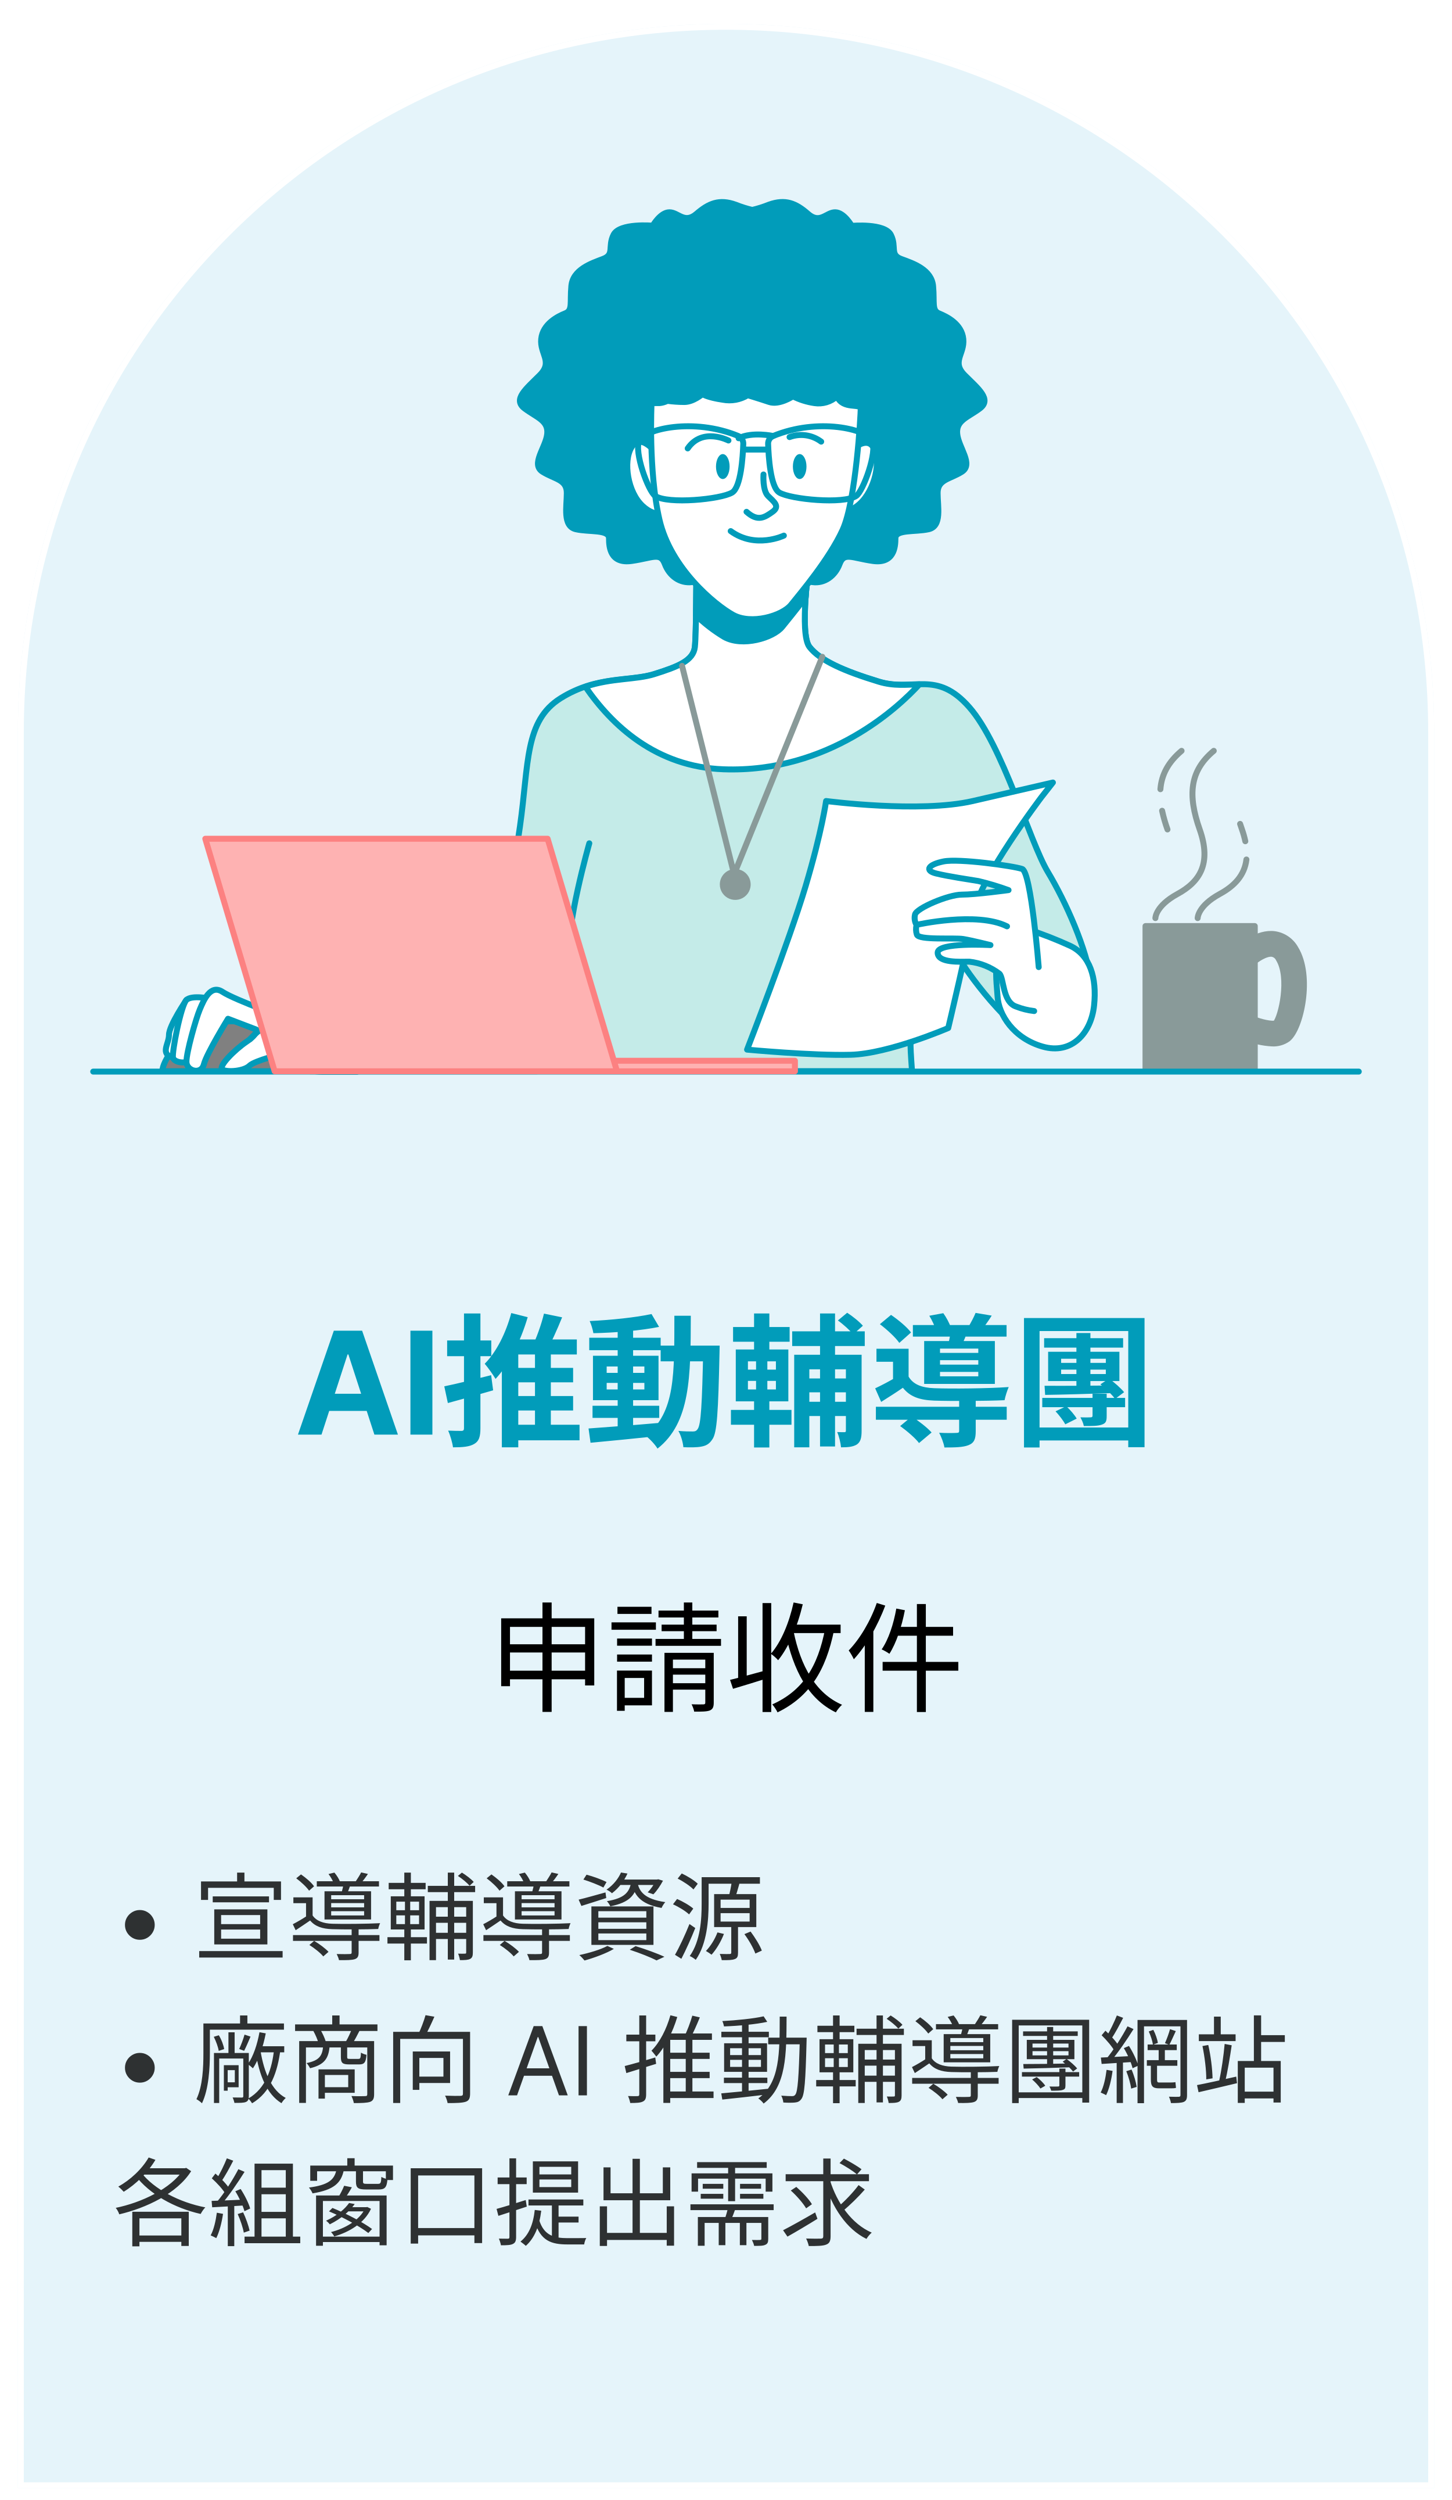
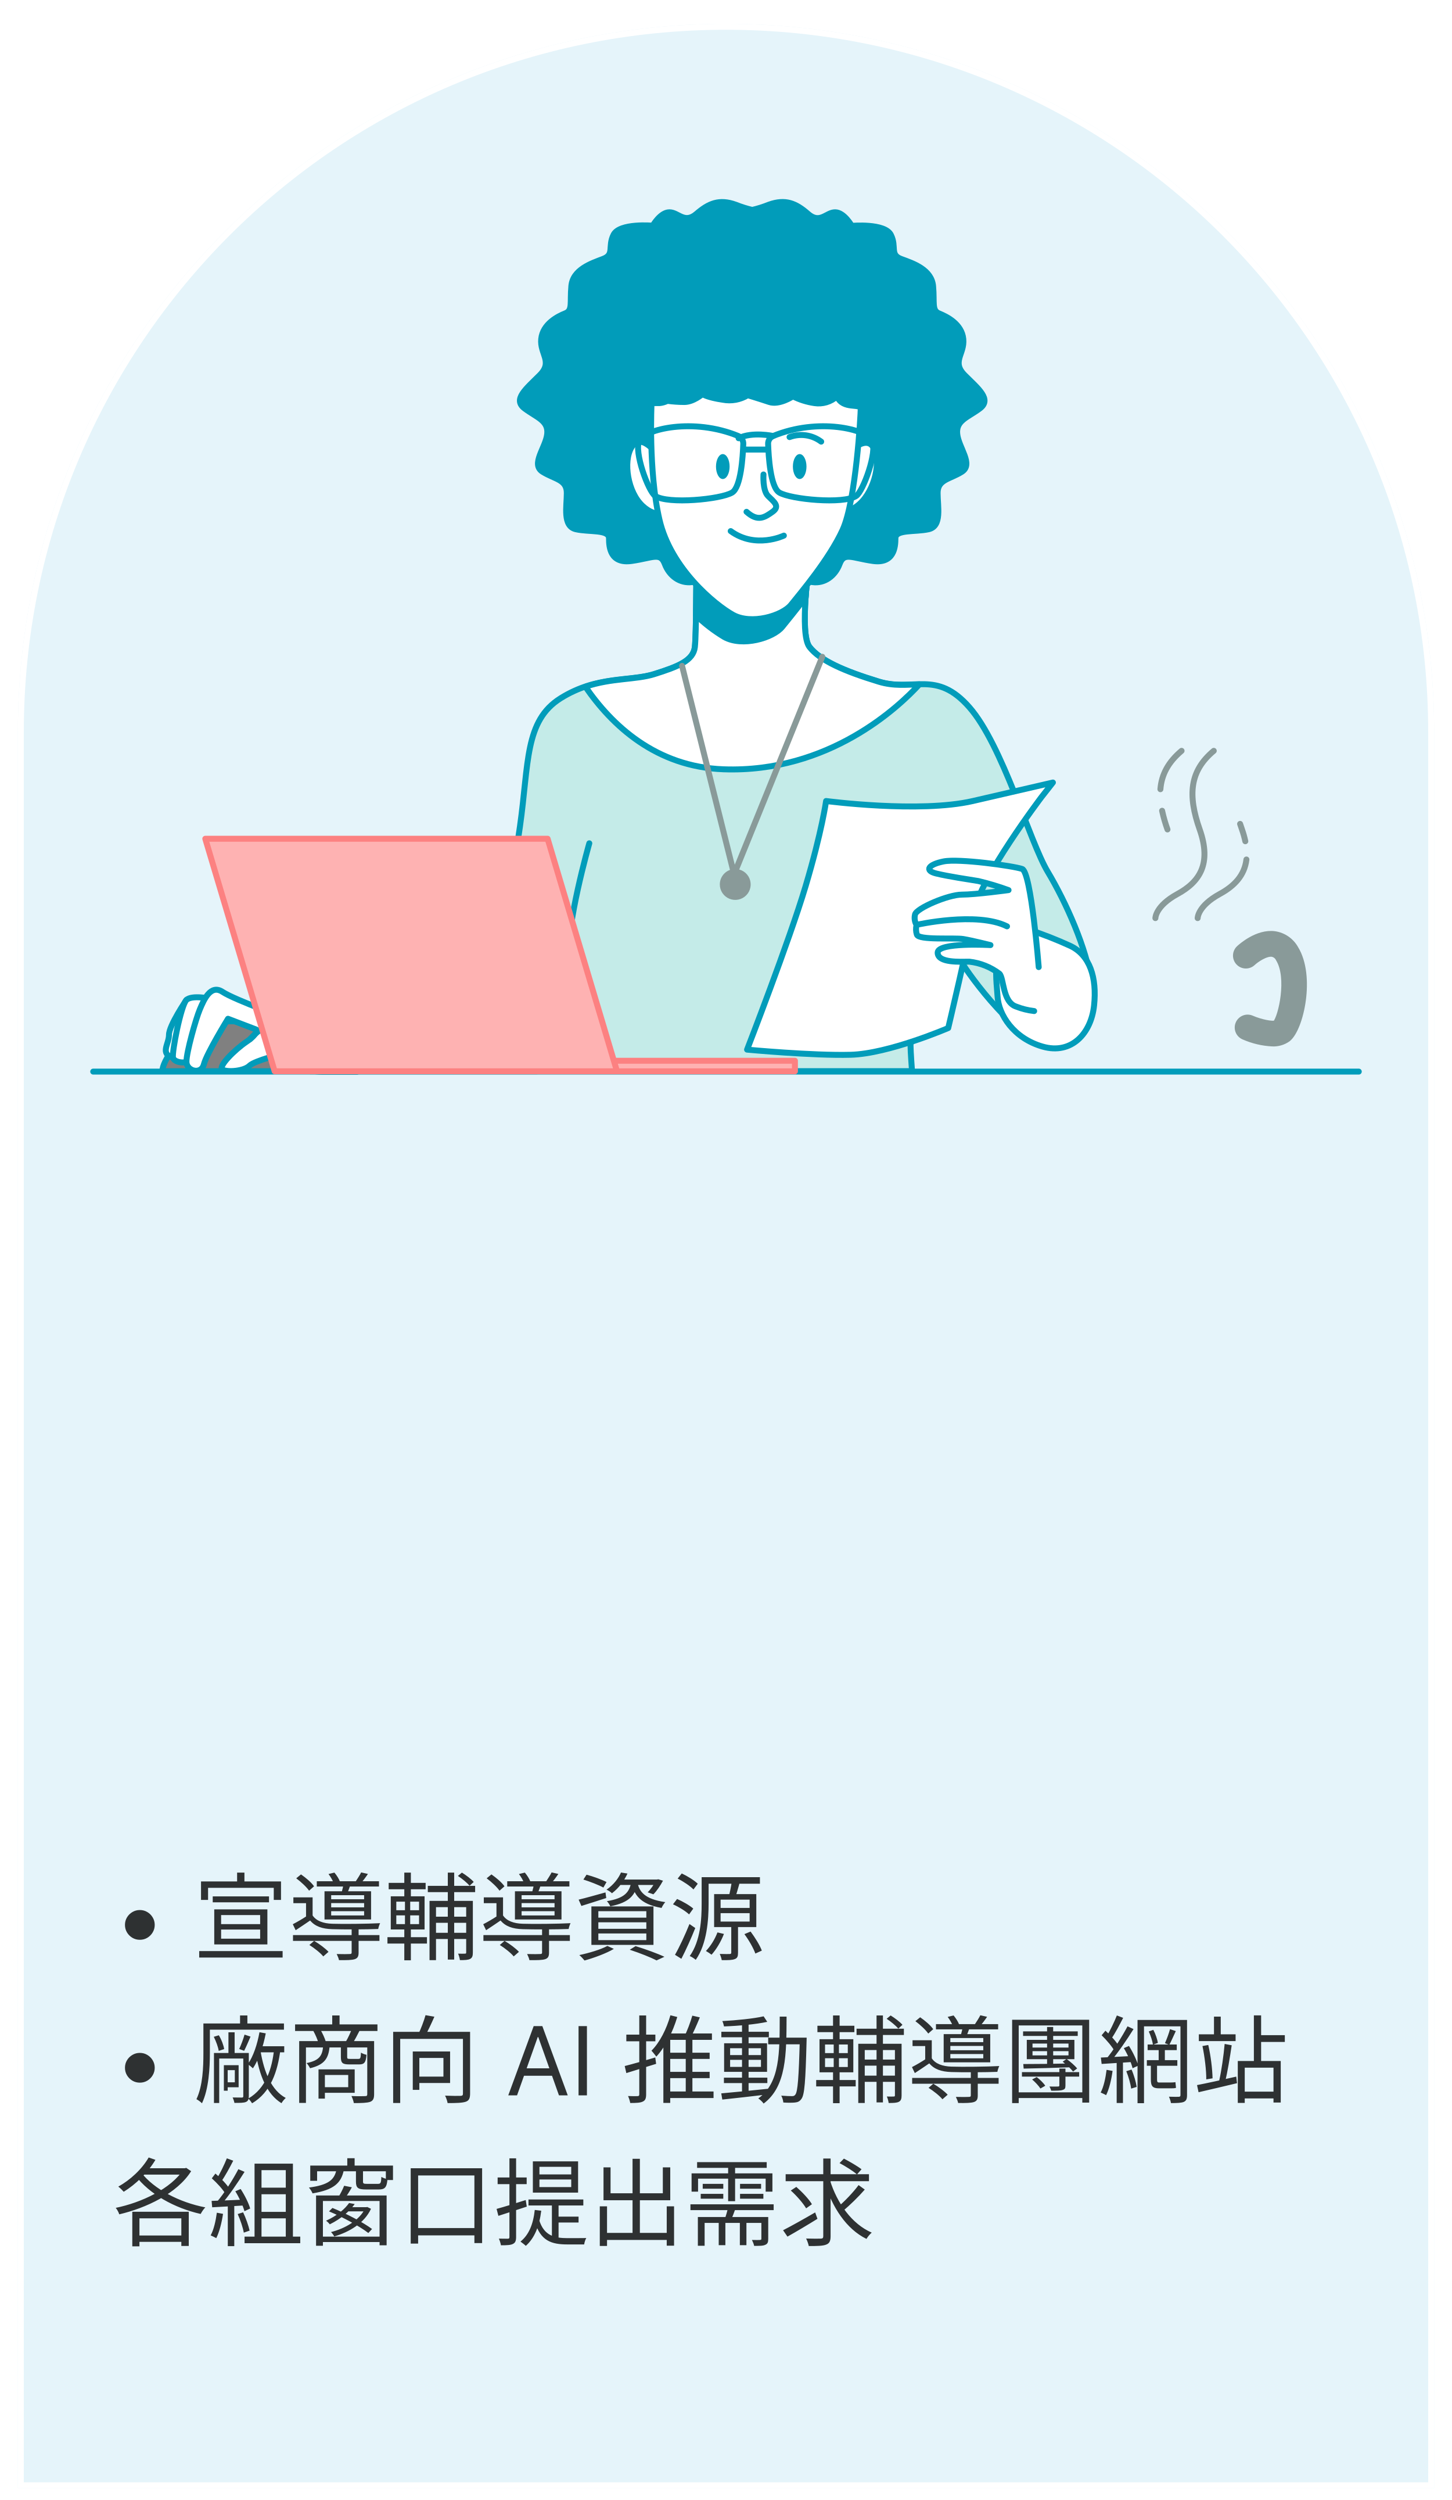
<svg xmlns="http://www.w3.org/2000/svg" width="244" height="420" viewBox="0 0 244 420" fill="none">
  <g filter="url(#filter0_dd_293_8961)">
    <path d="M3 121C3 55.278 56.278 2 122 2C187.722 2 241 55.278 241 121V416H3V121Z" fill="#E5F4FA" />
    <path d="M3.5 121C3.5 55.554 56.554 2.5 122 2.5C187.446 2.5 240.5 55.554 240.5 121V415.5H3.5V121Z" stroke="white" />
    <mask id="mask0_293_8961" style="mask-type:alpha" maskUnits="userSpaceOnUse" x="3" y="18" width="238" height="180">
      <rect x="3" y="18" width="238" height="180" fill="#D9D9D9" />
    </mask>
    <g mask="url(#mask0_293_8961)">
</g>
    <path d="M213.801 173.287C212.141 173.203 210.51 172.815 208.99 172.143C208.584 171.966 208.265 171.636 208.103 171.224C207.941 170.813 207.949 170.353 208.126 169.948C208.302 169.542 208.632 169.223 209.043 169.061C209.455 168.898 209.913 168.906 210.319 169.083C211.854 169.748 213.828 170.134 214.36 169.908C215.323 168.823 216.812 162.238 214.885 159.098C214.784 158.875 214.631 158.68 214.439 158.53C214.247 158.379 214.021 158.277 213.781 158.233C212.691 158.086 211.07 159.211 210.498 159.75C210.176 160.051 209.747 160.212 209.305 160.197C208.864 160.182 208.447 159.993 208.146 159.67C207.844 159.347 207.683 158.917 207.698 158.476C207.713 158.034 207.903 157.617 208.225 157.315C208.531 157.029 211.296 154.534 214.207 154.933C214.936 155.042 215.63 155.317 216.236 155.737C216.842 156.157 217.344 156.71 217.702 157.355C220.54 161.971 218.593 170.773 216.42 172.515C215.659 173.061 214.736 173.333 213.801 173.287Z" fill="#899A99" stroke="#899A99" stroke-linecap="round" stroke-linejoin="round" />
-     <path d="M210.857 153.569H192.494V177.964H210.857V153.569Z" fill="#899A99" stroke="#899A99" stroke-linecap="round" stroke-linejoin="round" />
    <path d="M194.156 152.232C194.156 152.232 194.156 150.203 197.878 148.174C201.6 146.145 203.627 143.092 201.6 137.338C199.573 131.583 199.905 127.519 203.966 124.133" stroke="#899A99" stroke-linecap="round" stroke-linejoin="round" />
    <path d="M195 130.579C195.193 128.104 196.329 126.015 198.556 124.133" stroke="#899A99" stroke-linecap="round" stroke-linejoin="round" />
    <path d="M196.189 137.338C195.819 136.312 195.517 135.263 195.285 134.198" stroke="#899A99" stroke-linecap="round" stroke-linejoin="round" />
    <path d="M209.268 139.32C209.123 138.643 208.934 137.977 208.703 137.324C208.59 137.012 208.49 136.706 208.391 136.406" stroke="#899A99" stroke-linecap="round" stroke-linejoin="round" />
    <path d="M201.26 152.232C201.26 152.232 201.26 150.203 204.981 148.174C207.421 146.844 209.135 145.068 209.454 142.387" stroke="#899A99" stroke-linecap="round" stroke-linejoin="round" />
    <path d="M228.335 178.017L15.664 178.017" stroke="#019CBA" stroke-linecap="round" stroke-linejoin="round" />
    <path d="M136.028 92.202C136.028 92.202 134.254 104.375 136.028 106.664C137.803 108.952 141.857 110.722 147.685 112.498C153.514 114.274 157.315 110.462 162.891 116.809C168.467 123.155 173.026 139.38 176.07 144.456C179.114 149.532 182.656 157.395 183.421 163.229C184.185 169.063 181.646 172.356 176.575 173.121C171.505 173.886 162.619 161.453 161.622 159.677C160.625 157.9 155.793 152.073 155.793 152.073C155.793 152.073 153.009 172.622 153.009 173.633C153.009 174.644 153.261 177.944 153.261 177.944H80.275C80.275 177.944 85.851 147.509 87.373 136.852C88.895 126.195 88.131 119.097 94.219 115.292C100.306 111.487 105.876 112.505 109.93 111.234C113.984 109.963 116.516 108.952 116.768 106.671C117.021 104.389 117.021 93.732 117.021 93.732L136.028 92.202Z" fill="#C4EBE8" stroke="#019CBA" stroke-linecap="round" stroke-linejoin="round" />
    <path d="M82.915 165.963L49.539 174.757L52.171 177.977H90.232" fill="#00BDBD" />
    <path d="M82.915 165.963L49.539 174.757L52.171 177.977H90.232" stroke="#019CBA" stroke-linecap="round" stroke-linejoin="round" />
    <path d="M45.286 171.398C43.822 170.489 42.182 169.9 40.474 169.67C38.766 169.441 37.029 169.577 35.377 170.068C29.974 171.644 27.275 176.381 27.275 177.957H50.011C49.732 176.592 49.166 175.301 48.352 174.17C47.537 173.039 46.492 172.095 45.286 171.398Z" fill="#808080" stroke="#019CBA" stroke-linecap="round" stroke-linejoin="round" />
    <path d="M31.322 165.99C31.322 165.99 28.397 170.274 28.397 171.85C28.397 173.427 26.822 175.004 29.062 175.682C31.302 176.361 32.664 168.471 32.664 167.573C32.664 166.675 31.322 165.99 31.322 165.99Z" fill="white" stroke="#019CBA" stroke-linecap="round" stroke-linejoin="round" />
    <path d="M35.375 165.77C35.375 165.77 32.225 165.105 31.321 165.99C30.417 166.875 28.849 174.784 29.075 175.682C29.301 176.58 31.547 176.807 32.225 175.908C32.903 175.01 35.375 165.77 35.375 165.77Z" fill="white" stroke="#019CBA" stroke-linecap="round" stroke-linejoin="round" />
    <path d="M58.351 172.562L53.034 171.957C52.735 171.597 52.408 171.261 52.057 170.952C51.054 170.327 49.995 169.797 48.893 169.369C48.893 169.369 39.436 165.983 37.409 164.632C35.382 163.282 34.259 165.963 33.581 167.566C32.903 169.169 31.328 174.777 31.328 176.354C31.328 177.93 33.807 178.602 34.259 176.8C34.711 174.997 38.313 169.143 38.313 169.143L43.038 170.945C43.038 170.945 43.49 171.611 41.463 172.974C39.436 174.338 36.512 177.252 37.409 177.704C38.306 178.157 41.011 177.93 41.915 177.039C42.819 176.148 47.564 175.003 47.564 175.003C47.564 175.003 51.838 177.711 52.741 177.937C53.322 178.022 53.909 178.058 54.496 178.044H59.986C60.208 177.066 60.175 176.048 59.888 175.088C59.602 174.127 59.072 173.257 58.351 172.562Z" fill="white" stroke="#019CBA" stroke-linecap="round" stroke-linejoin="round" />
    <path d="M42.029 172.562C42.029 172.562 44.023 170.287 45.645 170.014" stroke="#019CBA" stroke-linecap="round" stroke-linejoin="round" />
    <path d="M172.794 154.142C175.203 154.923 177.564 155.845 179.865 156.902C183.142 158.452 184.351 162.224 183.853 166.914C183.355 171.604 180.058 175.203 175.213 173.819C170.368 172.436 167.803 168.497 167.63 165.357C167.457 162.218 166.068 155.173 172.794 154.142Z" fill="white" stroke="#019CBA" stroke-linecap="round" stroke-linejoin="round" />
    <path d="M121.588 127.233C110.184 126.827 102.787 119.795 98.367 113.356C102.813 111.866 106.821 112.225 109.931 111.254C113.985 109.983 116.517 108.972 116.77 106.69C117.022 104.408 117.022 93.751 117.022 93.751L136.03 92.228C136.03 92.228 134.255 104.402 136.03 106.69C137.804 108.979 141.858 110.748 147.687 112.524C150.239 113.296 152.406 113.003 154.499 112.963C151.076 116.702 139.326 127.865 121.588 127.233Z" fill="white" stroke="#019CBA" stroke-linecap="round" stroke-linejoin="round" />
    <path d="M116.969 101.375C118.398 102.76 119.981 103.977 121.687 105.001C124.725 106.717 129.942 105.193 131.464 103.291C132.208 102.36 133.743 100.524 135.385 98.315C135.611 95.102 136.049 92.228 136.049 92.228L117.042 93.751C117.042 93.751 117.022 97.749 116.969 101.375Z" fill="#019CBA" stroke="#019CBA" stroke-linecap="round" stroke-linejoin="round" />
    <path d="M175.04 131.869C175.04 131.869 164.692 145.507 163.656 151.208C162.619 156.909 159.342 170.699 159.342 170.699C159.342 170.699 149.34 175.017 142.96 175.19C136.58 175.363 125.541 174.325 125.541 174.325C125.541 174.325 132.632 156.064 135.37 146.89C138.109 137.717 138.82 132.561 138.82 132.561C138.82 132.561 154.517 134.63 163.483 132.561L176.934 129.455L175.04 131.869Z" fill="white" stroke="#019CBA" stroke-linecap="round" stroke-linejoin="round" />
    <path d="M174.55 160.462C174.55 160.462 173.28 144.496 171.765 143.977C170.25 143.458 161.131 142.201 158.586 142.706C156.041 143.212 155.263 144.23 157.317 144.735C159.37 145.241 162.893 145.753 164.415 146.006C166.131 146.415 167.822 146.923 169.479 147.529C169.479 147.529 163.909 148.288 161.623 148.288C159.337 148.288 154.02 150.57 153.768 151.614C153.618 152.216 153.709 152.853 154.02 153.39C153.891 153.914 153.907 154.464 154.067 154.98C154.319 155.998 160.361 155.492 161.876 155.745C163.391 155.998 166.442 156.763 166.442 156.763C166.442 156.763 157.569 156.257 157.569 158.033C157.569 159.81 161.371 159.55 162.886 159.55C164.729 159.755 166.481 160.456 167.957 161.579C168.715 162.344 168.462 166.322 170.742 167.087C171.719 167.472 172.742 167.727 173.785 167.846" fill="white" />
    <path d="M174.55 160.462C174.55 160.462 173.28 144.496 171.765 143.977C170.25 143.458 161.131 142.201 158.586 142.706C156.041 143.212 155.263 144.23 157.317 144.735C159.37 145.241 162.893 145.753 164.415 146.006C166.131 146.415 167.822 146.923 169.479 147.529C169.479 147.529 163.909 148.288 161.623 148.288C159.337 148.288 154.02 150.57 153.768 151.614C153.618 152.216 153.709 152.853 154.02 153.39C153.891 153.914 153.907 154.464 154.067 154.98C154.319 155.998 160.361 155.492 161.876 155.745C163.391 155.998 166.442 156.763 166.442 156.763C166.442 156.763 157.569 156.257 157.569 158.033C157.569 159.81 161.371 159.55 162.886 159.55C164.729 159.755 166.481 160.456 167.957 161.579C168.715 162.344 168.462 166.322 170.742 167.087C171.719 167.472 172.742 167.727 173.785 167.846" stroke="#019CBA" stroke-linecap="round" stroke-linejoin="round" />
    <path d="M154.02 153.364C154.02 153.364 164.161 151.075 169.225 153.616" stroke="#019CBA" stroke-linecap="round" stroke-linejoin="round" />
    <path d="M99.03 139.666C99.03 139.666 94.976 153.869 95.707 158.958C96.438 164.047 98.751 169.861 99.03 170.626C99.309 171.391 98.14 177.405 98.14 177.405" stroke="#019CBA" stroke-linecap="round" stroke-linejoin="round" />
    <path d="M90.69 61.029C92.976 58.747 90.69 57.476 90.949 54.942C91.208 52.407 93.733 51.137 95.003 50.631C96.272 50.125 95.76 48.855 96.013 46.061C96.266 43.267 99.336 42.256 101.33 41.497C103.324 40.739 102.087 39.468 103.104 37.439C104.121 35.41 109.69 35.916 109.69 35.916C109.69 35.916 110.966 33.661 112.488 33.661C114.01 33.661 115.02 35.657 117.047 33.914C119.075 32.171 120.849 31.379 123.634 32.39C124.537 32.749 125.466 33.043 126.412 33.268C127.358 33.043 128.286 32.749 129.19 32.39C131.974 31.379 133.749 32.137 135.776 33.914C137.803 35.69 138.82 33.661 140.335 33.661C141.85 33.661 143.126 35.943 143.126 35.943C143.126 35.943 148.702 35.437 149.712 37.466C150.723 39.495 149.46 40.792 151.487 41.524C153.514 42.256 156.558 43.3 156.804 46.087C157.05 48.875 156.551 50.145 157.814 50.658C159.077 51.17 161.622 52.401 161.875 54.948C162.127 57.496 159.841 58.754 162.127 61.035C164.413 63.317 166.686 65.093 164.659 66.617C162.632 68.14 160.605 68.612 160.858 70.927C161.11 73.242 163.642 76.003 161.615 77.267C159.588 78.531 157.561 78.538 157.561 80.819C157.561 83.101 158.326 86.401 156.046 86.906C153.766 87.412 150.47 86.906 150.47 88.43C150.47 89.953 150.211 92.74 146.669 92.235C143.126 91.729 141.85 90.711 141.093 92.74C140.335 94.769 138.554 96.067 136.527 95.787C134.5 95.508 131.715 95.282 129.941 96.798C129.066 97.48 128.023 97.912 126.923 98.049V98.135C126.751 98.135 126.578 98.135 126.405 98.135C126.232 98.135 126.059 98.135 125.887 98.135V98.049C124.787 97.911 123.745 97.479 122.869 96.798C121.095 95.282 118.31 95.534 116.283 95.787C114.256 96.04 112.482 94.769 111.717 92.74C110.953 90.711 109.724 91.729 106.141 92.235C102.559 92.74 102.34 89.953 102.34 88.43C102.34 86.906 99.017 87.418 96.771 86.906C94.524 86.394 95.249 83.101 95.249 80.819C95.249 78.538 93.255 78.538 91.195 77.267C89.134 75.996 91.7 73.209 91.952 70.927C92.205 68.646 90.178 68.14 88.151 66.617C86.124 65.093 88.41 63.31 90.69 61.029Z" fill="#019CBA" stroke="#019CBA" stroke-linecap="round" stroke-linejoin="round" />
    <path d="M111.027 75.045C111.027 75.045 108.142 70.714 106.414 72.737C104.686 74.759 105.258 79.954 107.564 82.556C109.87 85.157 112.469 84.285 112.469 84.285" fill="white" />
    <path d="M111.027 75.045C111.027 75.045 108.142 70.714 106.414 72.737C104.686 74.759 105.258 79.954 107.564 82.556C109.87 85.157 112.469 84.285 112.469 84.285" stroke="#019CBA" stroke-linecap="round" stroke-linejoin="round" />
    <path d="M141.857 74.826C141.857 74.826 145.226 70.834 146.708 73.07C148.19 75.305 147.007 80.387 144.415 82.682C141.823 84.977 139.338 83.833 139.338 83.833" fill="white" />
    <path d="M141.857 74.826C141.857 74.826 145.226 70.834 146.708 73.07C148.19 75.305 147.007 80.387 144.415 82.682C141.823 84.977 139.338 83.833 139.338 83.833" stroke="#019CBA" stroke-linecap="round" stroke-linejoin="round" />
    <path d="M140.656 64.581C140.147 65.042 139.541 65.384 138.884 65.58C138.226 65.777 137.532 65.824 136.854 65.718C135.598 65.536 134.379 65.152 133.245 64.581C133.245 64.581 130.966 66.104 129.258 65.532C127.55 64.96 125.649 64.388 125.649 64.388C124.4 65.156 122.909 65.428 121.469 65.153C118.81 64.767 118.046 64.202 118.046 64.202C118.046 64.202 116.524 65.532 115.002 65.532C114.049 65.528 113.096 65.464 112.151 65.339C111.735 65.547 111.285 65.676 110.822 65.718H109.493C109.493 65.718 108.921 77.134 110.822 85.316C112.723 93.499 120.126 99.586 123.177 101.282C126.227 102.978 131.438 101.475 132.953 99.572C134.468 97.67 139.333 91.962 141.593 87.013C143.852 82.063 144.637 67.608 144.637 66.656C144.637 65.705 141.606 66.863 140.656 64.581Z" fill="white" stroke="#019CBA" stroke-linecap="round" stroke-linejoin="round" />
    <path d="M129.928 71.24C129.668 71.35 129.448 71.536 129.296 71.773C129.144 72.011 129.068 72.289 129.077 72.57C129.15 74.726 129.469 79.848 130.964 80.746C132.865 81.884 141.737 82.742 143.884 81.312C145.027 80.553 147.499 73.894 146.542 71.998C145.585 70.103 137.524 68.113 129.928 71.24Z" stroke="#019CBA" stroke-linecap="round" stroke-linejoin="round" />
    <path d="M124.06 71.24C124.318 71.35 124.537 71.536 124.688 71.774C124.839 72.011 124.914 72.289 124.904 72.57C124.83 74.726 124.511 79.848 123.023 80.746C121.122 81.884 112.25 82.742 110.096 81.312C108.953 80.553 106.488 73.894 107.438 71.998C108.388 70.103 116.457 68.113 124.06 71.24Z" stroke="#019CBA" stroke-linecap="round" stroke-linejoin="round" />
    <path d="M129.928 71.24C129.928 71.24 126.399 70.475 124.119 71.619" stroke="#019CBA" stroke-linecap="round" stroke-linejoin="round" />
    <path d="M128.679 73.522H125.07" stroke="#019CBA" stroke-linecap="round" stroke-linejoin="round" />
    <path d="M134.381 78.471C135.013 78.471 135.524 77.533 135.524 76.376C135.524 75.219 135.013 74.28 134.381 74.28C133.75 74.28 133.238 75.219 133.238 76.376C133.238 77.533 133.75 78.471 134.381 78.471Z" fill="#019CBA" />
    <path d="M121.461 78.471C122.093 78.471 122.605 77.533 122.605 76.376C122.605 75.219 122.093 74.28 121.461 74.28C120.83 74.28 120.318 75.219 120.318 76.376C120.318 77.533 120.83 78.471 121.461 78.471Z" fill="#019CBA" />
    <path d="M128.3 77.706C128.3 77.706 128.114 80.367 129.065 81.318C130.015 82.27 131.151 83.035 129.822 83.979C128.493 84.924 127.35 85.689 125.449 83.979" stroke="#019CBA" stroke-linecap="round" stroke-linejoin="round" />
    <path d="M131.723 87.977C131.723 87.977 126.971 90.266 122.791 87.219" stroke="#019CBA" stroke-linecap="round" stroke-linejoin="round" />
    <path d="M137.996 72.191C137.245 71.629 136.364 71.264 135.435 71.13C134.507 70.997 133.559 71.099 132.68 71.426" stroke="#019CBA" stroke-linecap="round" stroke-linejoin="round" />
-     <path d="M122.412 71.999C122.412 71.999 118.039 69.717 115.566 73.329" stroke="#019CBA" stroke-linecap="round" stroke-linejoin="round" />
    <path d="M138.182 108.333L123.361 144.862L114.615 109.857" stroke="#899A99" stroke-linecap="round" stroke-linejoin="round" />
    <path d="M121.461 146.578C121.461 146.993 121.584 147.398 121.814 147.743C122.045 148.088 122.372 148.356 122.755 148.515C123.138 148.673 123.559 148.714 123.965 148.633C124.372 148.551 124.745 148.351 125.037 148.057C125.33 147.764 125.528 147.39 125.608 146.983C125.689 146.576 125.646 146.154 125.487 145.771C125.327 145.389 125.058 145.062 124.713 144.832C124.368 144.603 123.962 144.481 123.548 144.482C123.273 144.482 123.001 144.537 122.748 144.642C122.494 144.747 122.264 144.902 122.07 145.097C121.876 145.291 121.722 145.522 121.618 145.777C121.513 146.031 121.46 146.303 121.461 146.578Z" fill="#899A99" stroke="#899A99" stroke-linecap="round" stroke-linejoin="round" />
    <path d="M76.309 177.971H133.584V176.195H76.309V177.971Z" fill="#FEB2B2" stroke="#FC8181" stroke-linecap="round" stroke-linejoin="round" />
    <path d="M34.498 138.901H92.025L103.683 177.964H46.155L34.498 138.901Z" fill="#FEB2B2" stroke="#FC8181" stroke-linecap="round" stroke-linejoin="round" />
-     <path d="M54.026 239H50.071L56.097 221.545H60.852L66.869 239H62.915L58.543 225.534H58.406L54.026 239ZM53.778 232.139H63.119V235.02H53.778V232.139ZM72.66 221.545V239H68.97V221.545H72.66ZM85.532 227.792H96.308V230.216H85.532V227.792ZM85.532 232.52H96.308V234.944H85.532V232.52ZM85.22 237.344H97.388V239.96H85.22V237.344ZM89.9 224.408H92.564V238.112H89.9V224.408ZM91.412 218.672L94.46 219.296C93.62 221.384 92.588 223.64 91.796 225.08L89.324 224.456C90.116 222.896 90.98 220.472 91.412 218.672ZM85.916 218.576L88.676 219.272C87.524 223.208 85.58 227.168 83.276 229.64C82.916 229.04 82.004 227.72 81.452 227.096C83.444 225.104 85.028 221.888 85.916 218.576ZM87.092 223.016H96.932V225.536H87.092V241.136H84.332V224.432L85.748 223.016H87.092ZM74.66 230.888C76.676 230.48 79.676 229.736 82.532 229.016L82.868 231.56C80.252 232.328 77.468 233.096 75.26 233.696L74.66 230.888ZM75.14 223.184H82.556V225.824H75.14V223.184ZM77.972 218.648H80.732V237.92C80.732 239.336 80.492 240.104 79.7 240.56C78.908 241.04 77.756 241.136 76.124 241.136C76.028 240.368 75.668 239.12 75.308 238.328C76.244 238.376 77.228 238.376 77.54 238.376C77.852 238.376 77.972 238.256 77.972 237.92V218.648ZM99.572 234.152H110.78V236.192H99.572V234.152ZM99.02 222.728H111.02V224.816H99.02V222.728ZM103.796 221.024H106.388V238.232H103.796V221.024ZM98.9 237.968C101.876 237.752 106.46 237.416 110.78 237.032L110.804 239.216C106.724 239.648 102.356 240.08 99.236 240.368L98.9 237.968ZM101.948 230.312V231.416H108.284V230.312H101.948ZM101.948 227.552V228.632H108.284V227.552H101.948ZM99.644 225.752H110.66V233.216H99.644V225.752ZM109.484 218.744L110.756 220.904C107.684 221.528 103.316 221.888 99.716 221.96C99.62 221.384 99.356 220.472 99.092 219.92C102.668 219.752 106.844 219.32 109.484 218.744ZM111.02 224.048H119.324V226.688H111.02V224.048ZM118.172 224.048H120.932C120.932 224.048 120.908 224.984 120.908 225.32C120.692 235.208 120.5 238.712 119.708 239.792C119.18 240.608 118.628 240.872 117.836 241.016C117.092 241.16 115.964 241.16 114.836 241.112C114.764 240.32 114.452 239.144 113.996 238.376C115.028 238.472 115.94 238.472 116.42 238.472C116.78 238.472 117.02 238.4 117.236 238.064C117.788 237.344 117.98 233.96 118.172 224.672V224.048ZM113.324 219.032H116.084C116.06 229.28 116.036 236.984 110.492 241.352C110.084 240.656 109.148 239.672 108.5 239.192C113.564 235.328 113.3 228.608 113.324 219.032ZM133.124 221.648H145.316V224.12H133.124V221.648ZM135.044 229.568H143.54V231.896H135.044V229.568ZM135.044 233.48H143.54V235.88H135.044V233.48ZM137.804 218.648H140.324V240.992H137.804V218.648ZM133.46 225.584H142.964V228.032H136.004V241.136H133.46V225.584ZM142.148 225.584H144.788V238.352C144.788 239.48 144.644 240.2 143.996 240.656C143.324 241.064 142.484 241.136 141.332 241.136C141.26 240.392 140.996 239.264 140.684 238.568C141.188 238.592 141.716 238.592 141.908 238.592C142.1 238.592 142.148 238.52 142.148 238.28V225.584ZM140.804 219.824L142.364 218.528C143.3 219.128 144.452 220.064 145.004 220.712L143.372 222.152C142.844 221.504 141.74 220.496 140.804 219.824ZM123.188 220.928H132.692V223.4H123.188V220.928ZM122.828 234.848H133.004V237.344H122.828V234.848ZM126.716 218.648H129.284V225.632H126.716V218.648ZM127.052 225.68H128.948V232.352H129.284V241.16H126.716V232.352H127.052V225.68ZM125.684 229.976V231.416H130.388V229.976H125.684ZM125.684 226.688V228.08H130.388V226.688H125.684ZM123.644 224.696H132.476V233.408H123.644V224.696ZM147.188 234.32H169.172V236.504H147.188V234.32ZM153.404 220.592H169.148V222.536H153.404V220.592ZM161.18 233.048H163.964V238.424C163.964 239.72 163.724 240.392 162.74 240.776C161.804 241.136 160.508 241.16 158.708 241.16C158.588 240.416 158.18 239.384 157.82 238.688C158.996 238.76 160.34 238.736 160.7 238.712C161.084 238.712 161.18 238.64 161.18 238.352V233.048ZM151.268 237.56L153.212 235.952C154.364 236.696 155.828 237.824 156.548 238.64L154.436 240.416C153.836 239.6 152.396 238.376 151.268 237.56ZM147.86 220.448L149.732 218.888C150.932 219.704 152.42 220.928 153.092 221.84L151.124 223.592C150.5 222.68 149.06 221.36 147.86 220.448ZM156.164 219.032L158.516 218.6C159.02 219.296 159.548 220.28 159.764 220.952L157.292 221.456C157.1 220.808 156.62 219.776 156.164 219.032ZM157.964 226.496V227.24H164.396V226.496H157.964ZM157.964 228.464V229.208H164.396V228.464H157.964ZM157.964 224.552V225.272H164.396V224.552H157.964ZM155.3 223.28H167.18V230.48H155.3V223.28ZM152.684 224.576V230.216H150.068V226.76H147.284V224.576H152.684ZM159.788 221.384L162.644 221.576C162.284 222.488 161.948 223.256 161.684 223.856L159.404 223.568C159.572 222.872 159.74 221.984 159.788 221.384ZM163.94 218.552L166.652 219.008C166.076 219.944 165.5 220.712 165.044 221.312L162.764 220.856C163.172 220.16 163.676 219.224 163.94 218.552ZM152.684 229.256C153.452 230.576 154.916 231.128 156.956 231.2C159.884 231.32 166.172 231.248 169.508 231.008C169.268 231.536 168.932 232.568 168.812 233.216C165.74 233.36 159.932 233.384 156.98 233.288C154.532 233.192 152.924 232.64 151.724 231.128C150.596 231.92 149.396 232.664 148.076 233.504L147.068 231.224C148.196 230.696 149.564 229.976 150.764 229.256H152.684ZM175.46 222.8H188.732V224.384H175.46V222.8ZM175.148 232.832H189.068V234.392H175.148V232.832ZM177.38 235.088L179.18 234.224C179.828 234.824 180.596 235.712 180.932 236.312L179.012 237.272C178.7 236.672 178.004 235.76 177.38 235.088ZM178.316 228.08V228.824H185.828V228.08H178.316ZM178.316 226.256V226.952H185.828V226.256H178.316ZM176.132 225.08H188.108V230H176.132V225.08ZM183.596 232.136H185.972V235.904C185.972 236.84 185.78 237.128 185.084 237.344C184.436 237.56 183.476 237.56 182.132 237.56C182.036 237.032 181.772 236.504 181.556 236.096C182.228 236.12 183.044 236.12 183.284 236.096C183.5 236.096 183.596 236.024 183.596 235.808V232.136ZM175.532 230.792C178.484 230.816 182.924 230.792 187.244 230.744L187.172 232.016C183.02 232.16 178.724 232.28 175.628 232.328L175.532 230.792ZM184.916 230.552L186.356 229.592C187.292 230.24 188.372 231.224 188.9 231.872L187.388 233C186.86 232.28 185.78 231.224 184.916 230.552ZM180.884 221.936H183.236V231.296L180.884 231.392V221.936ZM172.076 219.416H192.332V241.112H189.596V221.6H174.692V241.16H172.076V219.416ZM173.348 237.8H190.7V239.984H173.348V237.8Z" fill="#019CBA" />
-     <path d="M84.22 269.86H99.86V281.14H98.32V271.3H85.7V281.26H84.22V269.86ZM85.18 274.22H99.14V275.6H85.18V274.22ZM85.2 278.66H99.12V280.1H85.2V278.66ZM91.16 267.2H92.7V285.58H91.16V267.2ZM103.7 273.26H109.56V274.46H103.7V273.26ZM103.76 267.92H109.48V269.12H103.76V267.92ZM103.7 275.94H109.56V277.14H103.7V275.94ZM102.76 270.54H110.22V271.78H102.76V270.54ZM104.36 278.64H109.56V284.48H104.36V283.22H108.24V279.88H104.36V278.64ZM103.68 278.64H104.98V285.4H103.68V278.64ZM110.66 268.56H120.72V269.72H110.66V268.56ZM111.18 270.92H120.42V272.02H111.18V270.92ZM110.16 273.32H121.16V274.48H110.16V273.32ZM114.92 267.2H116.34V274.3H114.92V267.2ZM111.66 275.66H119.36V276.8H113.08V285.58H111.66V275.66ZM118.52 275.66H119.94V284.02C119.94 284.76 119.78 285.12 119.28 285.34C118.74 285.54 117.9 285.54 116.66 285.54C116.6 285.18 116.4 284.66 116.22 284.3C117.12 284.34 117.94 284.32 118.2 284.32C118.46 284.3 118.52 284.24 118.52 284V275.66ZM112.3 278.24H119.24V279.32H112.3V278.24ZM112.3 280.76H119.24V281.84H112.3V280.76ZM122.68 280.2C124.22 279.84 126.52 279.2 128.8 278.58L128.98 279.92C126.94 280.56 124.82 281.22 123.18 281.7L122.68 280.2ZM128.14 267.3H129.6V285.6H128.14V267.3ZM124.04 269.52H125.48V280.38H124.04V269.52ZM132.82 270.92H141.26V272.34H132.82V270.92ZM133.36 267.2L134.9 267.5C134.02 271.18 132.6 274.64 130.76 276.9C130.52 276.6 129.9 276.06 129.54 275.82C131.32 273.78 132.62 270.54 133.36 267.2ZM138.66 271.6L140.16 271.84C138.76 278.7 136.02 283.04 130.66 285.66C130.52 285.32 130.06 284.64 129.78 284.32C134.92 282.02 137.44 277.96 138.66 271.6ZM133.36 272.08C134.52 277.78 137.02 282.46 141.5 284.38C141.16 284.68 140.68 285.26 140.46 285.66C135.8 283.42 133.32 278.58 132 272.34L133.36 272.08ZM154.08 267.46H155.58V285.6H154.08V267.46ZM150.62 268.22L152.06 268.5C151.52 271.3 150.6 274.04 149.46 275.82C149.16 275.6 148.54 275.24 148.16 275.08C149.32 273.4 150.16 270.82 150.62 268.22ZM150.82 271.3H160.16V272.78H150.44L150.82 271.3ZM148.32 277.18H161.04V278.66H148.32V277.18ZM147.34 267.28L148.76 267.72C147.5 271.1 145.56 274.48 143.48 276.74C143.34 276.4 142.9 275.62 142.62 275.26C144.5 273.32 146.28 270.32 147.34 267.28ZM145.32 272.44L146.74 271.02L146.76 271.04V285.58H145.32V272.44Z" fill="black" />
    <path d="M23.5 323.864C23.042 323.864 22.623 323.752 22.244 323.528C21.866 323.301 21.562 322.998 21.335 322.619C21.112 322.241 21 321.822 21 321.364C21 320.902 21.112 320.483 21.335 320.108C21.562 319.729 21.866 319.428 22.244 319.205C22.623 318.977 23.042 318.864 23.5 318.864C23.962 318.864 24.381 318.977 24.756 319.205C25.134 319.428 25.436 319.729 25.659 320.108C25.886 320.483 26 320.902 26 321.364C26 321.822 25.886 322.241 25.659 322.619C25.436 322.998 25.134 323.301 24.756 323.528C24.381 323.752 23.962 323.864 23.5 323.864ZM35.748 316.576H45.204V317.568H35.748V316.576ZM33.476 325.76H47.492V326.848H33.476V325.76ZM37.156 322.144V323.68H43.716V322.144H37.156ZM37.156 319.712V321.232H43.716V319.712H37.156ZM36.004 318.752H44.932V324.64H36.004V318.752ZM39.844 312.576H41.076V314.704H39.844V312.576ZM33.78 314.064H47.22V317.168H46.004V315.136H34.964V317.168H33.78V314.064ZM49.236 323.072H63.764V324.048H49.236V323.072ZM53.236 314.032H63.684V314.912H53.236V314.032ZM59.092 321.968H60.26V326C60.26 326.64 60.116 326.944 59.62 327.12C59.108 327.28 58.292 327.296 56.964 327.28C56.916 326.976 56.724 326.56 56.58 326.256C57.588 326.288 58.5 326.272 58.756 326.256C59.028 326.256 59.092 326.192 59.092 325.984V321.968ZM51.988 324.736L52.788 324.048C53.652 324.544 54.692 325.328 55.204 325.888L54.324 326.656C53.86 326.08 52.836 325.264 51.988 324.736ZM49.78 313.536L50.58 312.88C51.396 313.44 52.356 314.256 52.772 314.88L51.94 315.616C51.524 315.008 50.58 314.128 49.78 313.536ZM55.204 312.816L56.196 312.576C56.58 313.024 56.98 313.664 57.14 314.112L56.1 314.4C55.94 313.952 55.572 313.296 55.204 312.816ZM55.652 317.696V318.416H61.188V317.696H55.652ZM55.652 319.056V319.776H61.188V319.056H55.652ZM55.652 316.368V317.056H61.188V316.368H55.652ZM54.532 315.712H62.356V320.448H54.532V315.712ZM52.532 316.736V320.192H51.428V317.712H49.3V316.736H52.532ZM57.764 314.336L58.948 314.464C58.74 315.072 58.532 315.648 58.356 316.064L57.412 315.904C57.54 315.44 57.7 314.768 57.764 314.336ZM60.692 312.544L61.828 312.8C61.444 313.376 61.028 313.92 60.676 314.336L59.748 314.096C60.052 313.632 60.484 312.976 60.692 312.544ZM52.532 319.776C53.156 320.704 54.34 321.12 55.812 321.168C57.668 321.232 61.828 321.184 63.876 321.072C63.764 321.296 63.604 321.744 63.556 322.048C61.62 322.128 57.716 322.144 55.844 322.08C54.148 322.032 52.948 321.616 52.116 320.624C51.332 321.168 50.532 321.696 49.684 322.256L49.204 321.248C49.956 320.864 50.884 320.32 51.7 319.776H52.532ZM71.892 314.8H79.844V315.856H71.892V314.8ZM72.82 319.984H78.948V321.008H72.82V319.984ZM72.82 322.688H78.948V323.728H72.82V322.688ZM75.252 312.576H76.324V327.184H75.252V312.576ZM72.18 317.328H78.724V318.384H73.268V327.28H72.18V317.328ZM78.34 317.328H79.46V326C79.46 326.56 79.364 326.88 79.012 327.072C78.644 327.264 78.1 327.28 77.284 327.28C77.252 326.976 77.124 326.496 76.98 326.192C77.508 326.208 77.988 326.208 78.148 326.192C78.308 326.192 78.34 326.144 78.34 325.968V317.328ZM76.948 313.136L77.62 312.576C78.324 313.008 79.188 313.664 79.604 314.144L78.916 314.784C78.5 314.304 77.668 313.6 76.948 313.136ZM65.316 314.304H71.524V315.376H65.316V314.304ZM65.108 323.424H71.748V324.496H65.108V323.424ZM67.94 312.576H69.044V316.944H67.94V312.576ZM68.052 317.008H68.932V321.664H69.044V327.312H67.94V321.664H68.052V317.008ZM66.596 319.76V321.232H70.42V319.76H66.596ZM66.596 317.456V318.896H70.42V317.456H66.596ZM65.668 316.56H71.348V322.128H65.668V316.56ZM81.236 323.072H95.764V324.048H81.236V323.072ZM85.236 314.032H95.684V314.912H85.236V314.032ZM91.092 321.968H92.26V326C92.26 326.64 92.116 326.944 91.62 327.12C91.108 327.28 90.292 327.296 88.964 327.28C88.916 326.976 88.724 326.56 88.58 326.256C89.588 326.288 90.5 326.272 90.756 326.256C91.028 326.256 91.092 326.192 91.092 325.984V321.968ZM83.988 324.736L84.788 324.048C85.652 324.544 86.692 325.328 87.204 325.888L86.324 326.656C85.86 326.08 84.836 325.264 83.988 324.736ZM81.78 313.536L82.58 312.88C83.396 313.44 84.356 314.256 84.772 314.88L83.94 315.616C83.524 315.008 82.58 314.128 81.78 313.536ZM87.204 312.816L88.196 312.576C88.58 313.024 88.98 313.664 89.14 314.112L88.1 314.4C87.94 313.952 87.572 313.296 87.204 312.816ZM87.652 317.696V318.416H93.188V317.696H87.652ZM87.652 319.056V319.776H93.188V319.056H87.652ZM87.652 316.368V317.056H93.188V316.368H87.652ZM86.532 315.712H94.356V320.448H86.532V315.712ZM84.532 316.736V320.192H83.428V317.712H81.3V316.736H84.532ZM89.764 314.336L90.948 314.464C90.74 315.072 90.532 315.648 90.356 316.064L89.412 315.904C89.54 315.44 89.7 314.768 89.764 314.336ZM92.692 312.544L93.828 312.8C93.444 313.376 93.028 313.92 92.676 314.336L91.748 314.096C92.052 313.632 92.484 312.976 92.692 312.544ZM84.532 319.776C85.156 320.704 86.34 321.12 87.812 321.168C89.668 321.232 93.828 321.184 95.876 321.072C95.764 321.296 95.604 321.744 95.556 322.048C93.62 322.128 89.716 322.144 87.844 322.08C86.148 322.032 84.948 321.616 84.116 320.624C83.332 321.168 82.532 321.696 81.684 322.256L81.204 321.248C81.956 320.864 82.884 320.32 83.7 319.776H84.532ZM98.036 313.744L98.564 312.928C99.668 313.216 101.156 313.76 101.924 314.16L101.396 315.088C100.644 314.672 99.156 314.096 98.036 313.744ZM97.236 317.12C98.388 316.848 100.084 316.368 101.748 315.904L101.876 316.848C100.42 317.312 98.916 317.808 97.7 318.176L97.236 317.12ZM104.1 313.744H110.532V314.656H103.396L104.1 313.744ZM110.212 313.744H110.404L110.612 313.696L111.412 313.936C110.964 314.768 110.372 315.664 109.796 316.224L108.836 315.888C109.348 315.392 109.892 314.592 110.212 313.92V313.744ZM106.084 314.064H107.188C106.852 316.336 105.828 317.584 102.564 318.24C102.452 317.984 102.196 317.584 101.988 317.376C104.948 316.88 105.812 315.888 106.084 314.064ZM107.14 314.352C107.46 315.712 108.244 317.024 111.796 317.536C111.572 317.776 111.3 318.208 111.172 318.512C107.38 317.856 106.58 316.128 106.164 314.448L107.14 314.352ZM104.356 312.56L105.444 312.736C104.9 313.904 104.084 315.088 102.836 316.048C102.628 315.824 102.212 315.568 101.924 315.44C103.124 314.624 103.94 313.52 104.356 312.56ZM100.548 320.928V322.016H108.612V320.928H100.548ZM100.548 322.8V323.92H108.612V322.8H100.548ZM100.548 319.056V320.144H108.612V319.056H100.548ZM99.38 318.256H109.812V324.72H99.38V318.256ZM105.828 325.536L106.804 324.928C108.564 325.472 110.5 326.176 111.652 326.72L110.324 327.328C109.316 326.8 107.572 326.112 105.828 325.536ZM102.068 324.896L103.156 325.392C101.86 326.16 99.828 326.896 98.228 327.344C98.036 327.104 97.62 326.64 97.348 326.432C98.996 326.08 100.916 325.52 102.068 324.896ZM118.308 313.344H127.7V314.448H118.308V313.344ZM117.908 313.344H119.076V317.744C119.076 320.528 118.804 324.544 116.916 327.232C116.692 327.024 116.196 326.704 115.908 326.592C117.732 324.016 117.908 320.384 117.908 317.744V313.344ZM121.092 319.392V320.8H125.972V319.392H121.092ZM121.092 317.12V318.512H125.972V317.12H121.092ZM120.004 316.192H127.092V321.728H120.004V316.192ZM120.564 322.624L121.652 322.88C121.156 324.176 120.356 325.504 119.572 326.368C119.348 326.192 118.884 325.888 118.628 325.744C119.412 324.928 120.132 323.776 120.564 322.624ZM125.092 322.912L126.132 322.48C126.868 323.472 127.7 324.8 128.02 325.68L126.932 326.176C126.628 325.296 125.844 323.92 125.092 322.912ZM122.948 314.208L124.244 314.464C124.004 315.296 123.748 316.224 123.524 316.832L122.468 316.576C122.644 315.92 122.868 314.896 122.948 314.208ZM122.884 321.36H124.02V326.032C124.02 326.624 123.924 326.944 123.476 327.104C123.044 327.28 122.356 327.296 121.284 327.28C121.236 326.976 121.092 326.544 120.948 326.24C121.716 326.272 122.404 326.256 122.612 326.256C122.82 326.24 122.884 326.192 122.884 326.016V321.36ZM113.876 313.584L114.564 312.72C115.524 313.168 116.692 313.888 117.252 314.448L116.532 315.408C115.988 314.832 114.836 314.064 113.876 313.584ZM113.092 317.904L113.78 317.008C114.74 317.424 115.908 318.096 116.5 318.624L115.796 319.6C115.236 319.056 114.068 318.336 113.092 317.904ZM113.428 326.384C114.148 325.136 115.14 323.024 115.86 321.216L116.836 321.888C116.164 323.584 115.268 325.568 114.5 327.056L113.428 326.384ZM23.5 347.864C23.042 347.864 22.623 347.752 22.244 347.528C21.866 347.301 21.562 346.998 21.335 346.619C21.112 346.241 21 345.822 21 345.364C21 344.902 21.112 344.483 21.335 344.108C21.562 343.729 21.866 343.428 22.244 343.205C22.623 342.977 23.042 342.864 23.5 342.864C23.962 342.864 24.381 342.977 24.756 343.205C25.134 343.428 25.436 343.729 25.659 344.108C25.886 344.483 26 344.902 26 345.364C26 345.822 25.886 346.241 25.659 346.619C25.436 346.998 25.134 347.301 24.756 347.528C24.381 347.752 23.962 347.864 23.5 347.864ZM43.476 341.744H47.764V342.768H43.476V341.744ZM35.956 342.88H41.284V343.808H36.836V351.28H35.956V342.88ZM38.388 339.408H39.428V343.456H38.388V339.408ZM40.884 342.88H41.812V350.128C41.812 350.656 41.7 350.944 41.332 351.104C40.964 351.264 40.34 351.264 39.396 351.264C39.348 351.008 39.22 350.624 39.092 350.352C39.812 350.368 40.436 350.368 40.644 350.368C40.836 350.368 40.884 350.304 40.884 350.128V342.88ZM37.876 344.928H40.1V348.64H37.876V347.808H39.46V345.76H37.876V344.928ZM37.62 344.928H38.26V349.216H37.62V344.928ZM43.604 339.392L44.66 339.584C44.228 341.824 43.476 344.016 42.5 345.456C42.308 345.264 41.892 344.912 41.636 344.768C42.58 343.44 43.236 341.424 43.604 339.392ZM35.924 340.16L36.772 339.904C37.22 340.624 37.572 341.584 37.668 342.224L36.756 342.528C36.66 341.888 36.308 340.912 35.924 340.16ZM43.78 342.544C44.372 346.128 45.636 349.168 48.02 350.432C47.78 350.64 47.46 351.024 47.3 351.312C44.82 349.792 43.572 346.624 42.948 342.704L43.78 342.544ZM41.092 339.792L42.1 340.128C41.748 340.96 41.348 341.888 41.028 342.512L40.196 342.208C40.5 341.568 40.9 340.512 41.092 339.792ZM40.34 336.576H41.572V338.448H40.34V336.576ZM34.868 337.92H47.716V338.96H34.868V337.92ZM34.18 337.92H35.268V342.912C35.268 345.36 35.092 348.928 33.94 351.328C33.748 351.12 33.268 350.768 33.012 350.64C34.084 348.384 34.18 345.216 34.18 342.912V337.92ZM46.068 342.208L47.124 342.32C46.66 345.92 45.524 349.488 42.356 351.328C42.228 351.104 41.924 350.72 41.732 350.528C44.692 348.816 45.716 345.504 46.068 342.208ZM49.588 338.08H63.428V339.184H49.588V338.08ZM55.828 336.576H57.06V338.72H55.828V336.576ZM50.276 340.88H62.356V341.952H51.412V351.264H50.276V340.88ZM61.716 340.88H62.868V349.808C62.868 350.512 62.708 350.896 62.196 351.088C61.668 351.264 60.788 351.296 59.46 351.296C59.412 350.976 59.22 350.432 59.06 350.112C60.1 350.16 61.06 350.144 61.348 350.128C61.636 350.128 61.716 350.048 61.716 349.808V340.88ZM54.308 341.664H55.396C55.236 343.76 54.564 344.848 52.1 345.44C51.988 345.184 51.716 344.768 51.508 344.576C53.668 344.144 54.18 343.344 54.308 341.664ZM57.284 341.664H58.34V343.536C58.34 343.84 58.404 343.872 58.804 343.872C59.012 343.872 59.956 343.872 60.212 343.872C60.548 343.872 60.612 343.776 60.66 342.816C60.868 342.976 61.3 343.12 61.588 343.184C61.492 344.48 61.204 344.8 60.356 344.8C60.116 344.8 58.916 344.8 58.692 344.8C57.54 344.8 57.284 344.544 57.284 343.552V341.664ZM53.524 345.632H54.596V350.544H53.524V345.632ZM54.164 345.632H59.604V349.568H54.164V348.624H58.516V346.576H54.164V345.632ZM52.66 339.184L53.828 338.944C54.196 339.552 54.564 340.368 54.724 340.896L53.508 341.184C53.364 340.64 53.012 339.808 52.66 339.184ZM59.108 338.896L60.42 339.136C60.036 339.904 59.636 340.656 59.3 341.184L58.132 340.944C58.468 340.384 58.884 339.488 59.108 338.896ZM66.068 339.328H78.244V340.512H67.252V351.28H66.068V339.328ZM77.796 339.328H78.996V349.696C78.996 350.48 78.82 350.88 78.26 351.072C77.684 351.264 76.676 351.296 75.22 351.296C75.156 350.944 74.98 350.384 74.788 350.048C75.956 350.096 77.06 350.096 77.396 350.08C77.716 350.064 77.796 349.984 77.796 349.68V339.328ZM71.508 336.528L72.996 336.784C72.5 337.92 71.892 339.216 71.412 340.064L70.26 339.792C70.708 338.896 71.236 337.504 71.508 336.528ZM69.364 342.624H70.468V349.072H69.364V342.624ZM69.876 342.624H75.636V347.92H69.876V346.848H74.516V343.712H69.876V342.624ZM86.886 350H85.409L89.682 338.364H91.136L95.409 350H93.932L90.454 340.205H90.364L86.886 350ZM87.432 345.455H93.386V346.705H87.432V345.455ZM98.631 338.364V350H97.222V338.364H98.631ZM111.971 342.832H119.251V343.872H111.971V342.832ZM111.971 346.048H119.251V347.104H111.971V346.048ZM111.859 349.344H119.907V350.448H111.859V349.344ZM115.235 340.128H116.355V349.744H115.235V340.128ZM116.339 336.608L117.603 336.896C117.107 338.128 116.467 339.568 115.971 340.464L114.963 340.176C115.459 339.232 116.035 337.68 116.339 336.608ZM112.659 336.544L113.811 336.832C113.043 339.408 111.779 341.888 110.291 343.488C110.115 343.264 109.715 342.736 109.475 342.496C110.883 341.088 112.003 338.864 112.659 336.544ZM112.627 339.6H119.635V340.672H112.627V351.264H111.475V340.256L112.131 339.6H112.627ZM104.979 345.072C106.275 344.752 108.227 344.176 110.115 343.632L110.259 344.704C108.515 345.248 106.675 345.824 105.251 346.256L104.979 345.072ZM105.251 339.792H110.131V340.912H105.251V339.792ZM107.427 336.576H108.579V349.824C108.579 350.512 108.435 350.848 108.019 351.04C107.603 351.248 106.947 351.28 105.907 351.28C105.859 350.976 105.699 350.448 105.539 350.112C106.259 350.144 106.931 350.144 107.123 350.128C107.331 350.128 107.427 350.064 107.427 349.824V336.576ZM121.651 347.024H128.947V347.936H121.651V347.024ZM121.219 339.312H129.203V340.24H121.219V339.312ZM124.691 337.856H125.795V349.632H124.691V337.856ZM121.203 349.664C123.155 349.488 126.147 349.2 129.011 348.896L129.027 349.84C126.307 350.16 123.411 350.496 121.379 350.704L121.203 349.664ZM122.691 344.032V345.216H127.875V344.032H122.691ZM122.691 342.08V343.232H127.875V342.08H122.691ZM121.683 341.248H128.899V346.048H121.683V341.248ZM128.323 336.72L128.931 337.648C127.043 338.064 124.067 338.336 121.667 338.416C121.619 338.16 121.507 337.76 121.379 337.52C123.763 337.392 126.675 337.104 128.323 336.72ZM129.091 340.304H134.867V341.424H129.091V340.304ZM134.403 340.304H135.555C135.555 340.304 135.539 340.752 135.539 340.912C135.363 347.664 135.203 349.904 134.675 350.592C134.387 351.008 134.067 351.152 133.587 351.2C133.139 351.248 132.371 351.248 131.635 351.2C131.603 350.864 131.475 350.368 131.283 350.048C132.067 350.112 132.771 350.128 133.091 350.128C133.347 350.128 133.507 350.08 133.651 349.872C134.051 349.376 134.227 347.072 134.403 340.592V340.304ZM131.027 336.768H132.179C132.163 343.136 132.147 348.512 128.323 351.376C128.131 351.088 127.715 350.704 127.427 350.512C131.091 347.888 131.011 342.816 131.027 336.768ZM143.939 338.8H151.891V339.856H143.939V338.8ZM144.867 343.984H150.995V345.008H144.867V343.984ZM144.867 346.688H150.995V347.728H144.867V346.688ZM147.299 336.576H148.371V351.184H147.299V336.576ZM144.227 341.328H150.771V342.384H145.315V351.28H144.227V341.328ZM150.387 341.328H151.507V350C151.507 350.56 151.411 350.88 151.059 351.072C150.691 351.264 150.147 351.28 149.331 351.28C149.299 350.976 149.171 350.496 149.027 350.192C149.555 350.208 150.035 350.208 150.195 350.192C150.355 350.192 150.387 350.144 150.387 349.968V341.328ZM148.995 337.136L149.667 336.576C150.371 337.008 151.235 337.664 151.651 338.144L150.963 338.784C150.547 338.304 149.715 337.6 148.995 337.136ZM137.363 338.304H143.571V339.376H137.363V338.304ZM137.155 347.424H143.795V348.496H137.155V347.424ZM139.987 336.576H141.091V340.944H139.987V336.576ZM140.099 341.008H140.979V345.664H141.091V351.312H139.987V345.664H140.099V341.008ZM138.643 343.76V345.232H142.467V343.76H138.643ZM138.643 341.456V342.896H142.467V341.456H138.643ZM137.715 340.56H143.395V346.128H137.715V340.56ZM153.283 347.072H167.811V348.048H153.283V347.072ZM157.283 338.032H167.731V338.912H157.283V338.032ZM163.139 345.968H164.307V350C164.307 350.64 164.163 350.944 163.667 351.12C163.155 351.28 162.339 351.296 161.011 351.28C160.963 350.976 160.771 350.56 160.627 350.256C161.635 350.288 162.547 350.272 162.803 350.256C163.075 350.256 163.139 350.192 163.139 349.984V345.968ZM156.035 348.736L156.835 348.048C157.699 348.544 158.739 349.328 159.251 349.888L158.371 350.656C157.907 350.08 156.883 349.264 156.035 348.736ZM153.827 337.536L154.627 336.88C155.443 337.44 156.403 338.256 156.819 338.88L155.987 339.616C155.571 339.008 154.627 338.128 153.827 337.536ZM159.251 336.816L160.243 336.576C160.627 337.024 161.027 337.664 161.187 338.112L160.147 338.4C159.987 337.952 159.619 337.296 159.251 336.816ZM159.699 341.696V342.416H165.235V341.696H159.699ZM159.699 343.056V343.776H165.235V343.056H159.699ZM159.699 340.368V341.056H165.235V340.368H159.699ZM158.579 339.712H166.403V344.448H158.579V339.712ZM156.579 340.736V344.192H155.475V341.712H153.347V340.736H156.579ZM161.811 338.336L162.995 338.464C162.787 339.072 162.579 339.648 162.403 340.064L161.459 339.904C161.587 339.44 161.747 338.768 161.811 338.336ZM164.739 336.544L165.875 336.8C165.491 337.376 165.075 337.92 164.723 338.336L163.795 338.096C164.099 337.632 164.531 336.976 164.739 336.544ZM156.579 343.776C157.203 344.704 158.387 345.12 159.859 345.168C161.715 345.232 165.875 345.184 167.923 345.072C167.811 345.296 167.651 345.744 167.603 346.048C165.667 346.128 161.763 346.144 159.891 346.08C158.195 346.032 156.995 345.616 156.163 344.624C155.379 345.168 154.579 345.696 153.731 346.256L153.251 345.248C154.003 344.864 154.931 344.32 155.747 343.776H156.579ZM171.923 339.248H181.107V340.016H171.923V339.248ZM171.731 346.096H181.347V346.848H171.731V346.096ZM173.443 347.328L174.211 346.928C174.755 347.328 175.379 347.952 175.651 348.384L174.835 348.848C174.563 348.416 173.971 347.776 173.443 347.328ZM173.507 342.576V343.28H179.555V342.576H173.507ZM173.507 341.296V341.968H179.555V341.296H173.507ZM172.547 340.672H180.547V343.92H172.547V340.672ZM178.019 345.504H179.043V348.336C179.043 348.816 178.947 348.976 178.563 349.088C178.211 349.216 177.603 349.216 176.643 349.216C176.595 348.976 176.467 348.72 176.355 348.512C177.011 348.528 177.619 348.528 177.795 348.512C177.971 348.512 178.019 348.464 178.019 348.304V345.504ZM171.955 344.736C173.939 344.736 176.979 344.704 179.955 344.64L179.923 345.28C177.043 345.376 174.083 345.472 172.019 345.504L171.955 344.736ZM178.579 344.336L179.235 343.888C179.891 344.352 180.643 345.024 181.011 345.472L180.323 346C179.955 345.52 179.187 344.8 178.579 344.336ZM175.955 338.512H176.979V344.976L175.955 345.04V338.512ZM170.083 337.296H183.027V351.216H181.875V338.256H171.187V351.296H170.083V337.296ZM170.627 349.488H182.371V350.448H170.627V349.488ZM194.707 342.304H195.747V344.352H194.707V342.304ZM196.611 338.88L197.587 339.2C197.219 339.984 196.819 340.912 196.499 341.504L195.763 341.232C196.051 340.592 196.435 339.568 196.611 338.88ZM193.043 339.264L193.811 338.992C194.179 339.68 194.483 340.608 194.579 341.184L193.747 341.488C193.667 340.896 193.363 339.952 193.043 339.264ZM191.155 337.328H198.819V338.4H192.243V351.312H191.155V337.328ZM198.371 337.328H199.475V349.936C199.475 350.592 199.347 350.912 198.915 351.104C198.499 351.264 197.811 351.296 196.771 351.296C196.739 351.008 196.579 350.528 196.435 350.224C197.155 350.256 197.875 350.24 198.083 350.24C198.307 350.224 198.371 350.16 198.371 349.936V337.328ZM192.851 341.456H197.747V342.4H192.851V341.456ZM192.723 344.08H197.843V345.024H192.723V344.08ZM193.395 344.608H194.435V347.296C194.435 347.712 194.483 347.84 194.787 347.84C195.075 347.84 196.371 347.84 196.643 347.84C196.883 347.84 197.315 347.824 197.523 347.776C197.555 348.048 197.587 348.496 197.619 348.736C197.411 348.816 197.043 348.816 196.659 348.816C196.371 348.816 194.995 348.816 194.787 348.816C193.651 348.816 193.395 348.432 193.395 347.28V344.608ZM187.683 336.576L188.739 336.976C188.131 338.16 187.379 339.6 186.755 340.48L185.939 340.128C186.515 339.2 187.267 337.632 187.683 336.576ZM189.475 338.4L190.483 338.864C189.379 340.64 187.827 342.912 186.627 344.304L185.891 343.888C187.091 342.464 188.595 340.08 189.475 338.4ZM185.123 339.904L185.763 339.136C186.627 339.92 187.603 340.992 188.019 341.728L187.331 342.624C186.931 341.856 185.971 340.72 185.123 339.904ZM188.851 342.064L189.715 341.696C190.387 342.752 191.043 344.128 191.267 345.008L190.323 345.44C190.115 344.544 189.491 343.12 188.851 342.064ZM184.995 343.648C186.387 343.584 188.387 343.488 190.403 343.376V344.384C188.499 344.512 186.579 344.624 185.123 344.72L184.995 343.648ZM189.267 345.936L190.147 345.664C190.563 346.592 190.899 347.792 191.011 348.576L190.083 348.864C189.987 348.08 189.651 346.864 189.267 345.936ZM185.955 345.712L186.963 345.888C186.755 347.408 186.387 348.944 185.875 349.968C185.683 349.84 185.203 349.632 184.963 349.52C185.475 348.544 185.779 347.104 185.955 345.712ZM187.651 344.112H188.707V351.28H187.651V344.112ZM201.459 339.744H207.635V340.88H201.459V339.744ZM204.003 336.768H205.139V340.32H204.003V336.768ZM211.315 339.888H215.907V341.024H211.315V339.888ZM208.563 349.376H214.611V350.512H208.563V349.376ZM210.707 336.56H211.923V344.72H210.707V336.56ZM208.003 344.224H215.219V351.2H214.003V345.344H209.171V351.264H208.003V344.224ZM201.155 348.272C202.803 347.952 205.331 347.408 207.747 346.848L207.875 347.952C205.603 348.496 203.171 349.072 201.411 349.472L201.155 348.272ZM202.067 341.712L203.043 341.536C203.459 343.312 203.731 345.584 203.763 347.136L202.707 347.312C202.723 345.808 202.435 343.488 202.067 341.712ZM205.795 341.36L206.979 341.584C206.691 343.584 206.259 346.16 205.875 347.728L204.883 347.504C205.251 345.92 205.635 343.232 205.795 341.36ZM22.856 373.536H31.224V374.608H22.856V373.536ZM24.984 360.432L26.12 360.832C24.824 363.008 22.792 364.96 20.792 366.192C20.6 365.968 20.152 365.52 19.88 365.328C21.896 364.208 23.848 362.4 24.984 360.432ZM30.824 362.24H31.08L31.288 362.176L32.12 362.736C29.752 366.496 24.536 368.928 20.04 369.984C19.944 369.648 19.672 369.152 19.448 368.896C23.72 368.032 28.808 365.664 30.824 362.432V362.24ZM23.736 362.976C25.88 365.744 30.104 367.968 34.504 368.816C34.216 369.088 33.896 369.584 33.72 369.92C29.304 368.928 25.112 366.592 22.744 363.456L23.736 362.976ZM22.232 369.552H31.72V375.296H30.472V370.656H23.432V375.36H22.232V369.552ZM24.36 362.24H31.128V363.312H23.64L24.36 362.24ZM43.4 365.504H48.584V366.608H43.4V365.504ZM43.4 369.568H48.584V370.656H43.4V369.568ZM42.776 361.472H49.224V374.416H48.024V362.56H43.944V374.416H42.776V361.472ZM41.096 373.728H50.456V374.832H41.096V373.728ZM38.12 360.576L39.192 360.976C38.584 362.16 37.816 363.584 37.192 364.448L36.36 364.096C36.968 363.168 37.704 361.632 38.12 360.576ZM40.056 362.4L41.096 362.848C39.976 364.64 38.408 366.944 37.192 368.32L36.424 367.92C37.656 366.496 39.176 364.096 40.056 362.4ZM35.592 363.936L36.2 363.136C37.096 363.888 38.104 364.944 38.536 365.648L37.896 366.56C37.464 365.808 36.456 364.704 35.592 363.936ZM39.544 366.112L40.44 365.728C41.112 366.752 41.8 368.128 42.04 369.008L41.08 369.456C40.84 368.56 40.2 367.168 39.544 366.112ZM35.56 367.728C37 367.68 39.128 367.6 41.24 367.504V368.48C39.208 368.608 37.176 368.72 35.656 368.8L35.56 367.728ZM39.944 369.936L40.856 369.648C41.32 370.624 41.768 371.888 41.944 372.72L40.968 373.056C40.824 372.224 40.392 370.928 39.944 369.936ZM36.44 369.712L37.48 369.904C37.256 371.408 36.856 372.96 36.344 373.984C36.136 373.856 35.656 373.632 35.4 373.52C35.928 372.544 36.248 371.12 36.44 369.712ZM38.28 368.192H39.368V375.328H38.28V368.192ZM53.112 366.816H64.968V375.184H63.784V367.744H54.264V375.264H53.112V366.816ZM57.832 365.184L59.128 365.44C58.728 366.176 58.248 366.896 57.88 367.392L56.84 367.12C57.192 366.576 57.608 365.76 57.832 365.184ZM53.832 373.728H64.232V374.64H53.832V373.728ZM61.368 368.784H61.544L61.72 368.752L62.344 369.056C61.224 371.488 58.648 372.976 56.168 373.696C56.056 373.472 55.816 373.152 55.624 372.96C57.944 372.384 60.44 370.976 61.368 368.96V368.784ZM58.664 368.08L59.608 368.256C58.712 369.488 57.336 370.72 55.416 371.664C55.272 371.456 55 371.2 54.792 371.056C56.616 370.24 57.96 369.088 58.664 368.08ZM58.44 368.784H61.688V369.488H57.848L58.44 368.784ZM55.288 369.488L55.864 368.912C58.168 369.84 61.048 371.344 62.52 372.448L61.896 373.12C60.472 372.016 57.608 370.448 55.288 369.488ZM58.36 360.56H59.592V362.368H58.36V360.56ZM56.52 362.592H57.768C57.32 364.72 56.12 365.872 52.52 366.464C52.424 366.192 52.136 365.728 51.912 365.488C55.176 365.056 56.152 364.192 56.52 362.592ZM59.816 362.512H61V364.48C61 364.8 61.096 364.864 61.64 364.864C61.896 364.864 63.176 364.864 63.512 364.864C63.96 364.864 64.04 364.72 64.088 363.696C64.328 363.856 64.792 364 65.112 364.08C65 365.456 64.68 365.808 63.656 365.808C63.368 365.808 61.784 365.808 61.512 365.808C60.152 365.808 59.816 365.536 59.816 364.48V362.512ZM52.136 361.792H66.04V364.224H64.84V362.752H53.288V364.352H52.136V361.792ZM69.016 362.24H81.016V374.816H79.72V363.456H70.264V374.896H69.016V362.24ZM69.576 372.288H80.616V373.52H69.576V372.288ZM90.648 364.128V365.408H95.992V364.128H90.648ZM90.648 362V363.28H95.992V362H90.648ZM89.544 361.088H97.144V366.336H89.544V361.088ZM88.808 367.488H98.024V368.496H88.808V367.488ZM92.744 367.984H93.864V374.528L92.744 374.064V367.984ZM90.6 370.928C91.416 373.584 93.176 373.984 95.4 373.984C95.8 373.984 97.96 373.984 98.52 373.968C98.36 374.224 98.2 374.736 98.168 375.04H95.352C92.68 375.04 90.84 374.464 89.864 371.2L90.6 370.928ZM93.512 370.368H97.224V371.36H93.512V370.368ZM89.864 369.248L90.952 369.376C90.632 372.016 89.8 374 88.36 375.28C88.168 375.088 87.704 374.736 87.464 374.56C88.888 373.424 89.608 371.616 89.864 369.248ZM83.448 369.072C84.696 368.736 86.552 368.16 88.344 367.584L88.52 368.688C86.856 369.232 85.112 369.808 83.752 370.24L83.448 369.072ZM83.624 363.792H88.504V364.912H83.624V363.792ZM85.608 360.576H86.728V373.792C86.728 374.448 86.584 374.768 86.184 374.96C85.816 375.152 85.192 375.184 84.184 375.184C84.136 374.896 83.992 374.4 83.832 374.064C84.536 374.08 85.144 374.08 85.336 374.08C85.544 374.08 85.608 374.016 85.608 373.776V360.576ZM101.384 373.104H112.68V374.288H101.384V373.104ZM106.296 360.656H107.528V373.776H106.296V360.656ZM100.792 368.64H102.008V375.296H100.792V368.64ZM112.04 368.64H113.272V375.248H112.04V368.64ZM101.416 362.096H102.6V366.448H111.384V362.096H112.632V367.616H101.416V362.096ZM117.144 361.216H128.84V362.176H117.144V361.216ZM116.024 368.304H130.008V369.28H116.024V368.304ZM118.088 364.864H121.544V365.68H118.088V364.864ZM117.752 366.544H121.544V367.36H117.752V366.544ZM124.36 366.544H128.28V367.36H124.36V366.544ZM124.36 364.864H127.896V365.68H124.36V364.864ZM122.36 361.584H123.528V367.776H122.36V361.584ZM120.776 371.056H121.896V375.168H120.776V371.056ZM124.328 371.056H125.432V375.168H124.328V371.056ZM116.216 363.104H129.8V366.176H128.664V363.984H117.304V366.176H116.216V363.104ZM117.272 370.432H128.248V371.424H118.408V375.264H117.272V370.432ZM127.944 370.432H129.096V374.096C129.096 374.64 129.016 374.928 128.6 375.104C128.2 375.296 127.608 375.28 126.728 375.28C126.68 374.992 126.504 374.576 126.36 374.288C127 374.304 127.544 374.304 127.72 374.288C127.896 374.272 127.944 374.224 127.944 374.08V370.432ZM122.376 368.672L123.688 368.72C123.4 369.584 123.064 370.464 122.792 371.056L121.736 370.944C121.976 370.288 122.264 369.328 122.376 368.672ZM132.024 363.248H146.024V364.416H132.024V363.248ZM139.48 364.288C140.68 368.128 143.144 371.6 146.488 373.056C146.2 373.296 145.8 373.76 145.608 374.112C142.2 372.448 139.848 368.784 138.536 364.576L139.48 364.288ZM144.28 365.072L145.32 365.824C144.264 367.04 142.808 368.464 141.688 369.376L140.84 368.72C141.928 367.808 143.416 366.256 144.28 365.072ZM141.08 361.376L141.816 360.624C142.792 361.136 144.104 361.888 144.776 362.416L144.008 363.28C143.384 362.72 142.104 361.92 141.08 361.376ZM132.888 365.984L133.816 365.376C134.792 366.224 135.944 367.44 136.44 368.288L135.464 368.976C134.984 368.144 133.88 366.864 132.888 365.984ZM138.344 360.608H139.576V373.664C139.576 374.512 139.352 374.88 138.824 375.072C138.28 375.296 137.32 375.312 135.912 375.312C135.848 374.976 135.656 374.416 135.464 374.048C136.584 374.08 137.624 374.08 137.944 374.064C138.232 374.048 138.344 373.968 138.344 373.664V360.608ZM131.592 372.656C132.936 371.968 135.032 370.8 136.984 369.664L137.368 370.736C135.64 371.808 133.752 372.928 132.328 373.728L131.592 372.656Z" fill="black" fill-opacity="0.8" />
  </g>
  <defs>
    <filter id="filter0_dd_293_8961" x="0" y="0" width="244" height="420" filterUnits="userSpaceOnUse" color-interpolation-filters="sRGB">
      <feFlood flood-opacity="0" result="BackgroundImageFix" />
      <feColorMatrix in="SourceAlpha" type="matrix" values="0 0 0 0 0 0 0 0 0 0 0 0 0 0 0 0 0 0 127 0" result="hardAlpha" />
      <feOffset dy="1" />
      <feGaussianBlur stdDeviation="1" />
      <feColorMatrix type="matrix" values="0 0 0 0 0 0 0 0 0 0 0 0 0 0 0 0 0 0 0.06 0" />
      <feBlend mode="normal" in2="BackgroundImageFix" result="effect1_dropShadow_293_8961" />
      <feColorMatrix in="SourceAlpha" type="matrix" values="0 0 0 0 0 0 0 0 0 0 0 0 0 0 0 0 0 0 127 0" result="hardAlpha" />
      <feOffset dy="1" />
      <feGaussianBlur stdDeviation="1.5" />
      <feColorMatrix type="matrix" values="0 0 0 0 0 0 0 0 0 0 0 0 0 0 0 0 0 0 0.1 0" />
      <feBlend mode="normal" in2="effect1_dropShadow_293_8961" result="effect2_dropShadow_293_8961" />
      <feBlend mode="normal" in="SourceGraphic" in2="effect2_dropShadow_293_8961" result="shape" />
    </filter>
  </defs>
</svg>